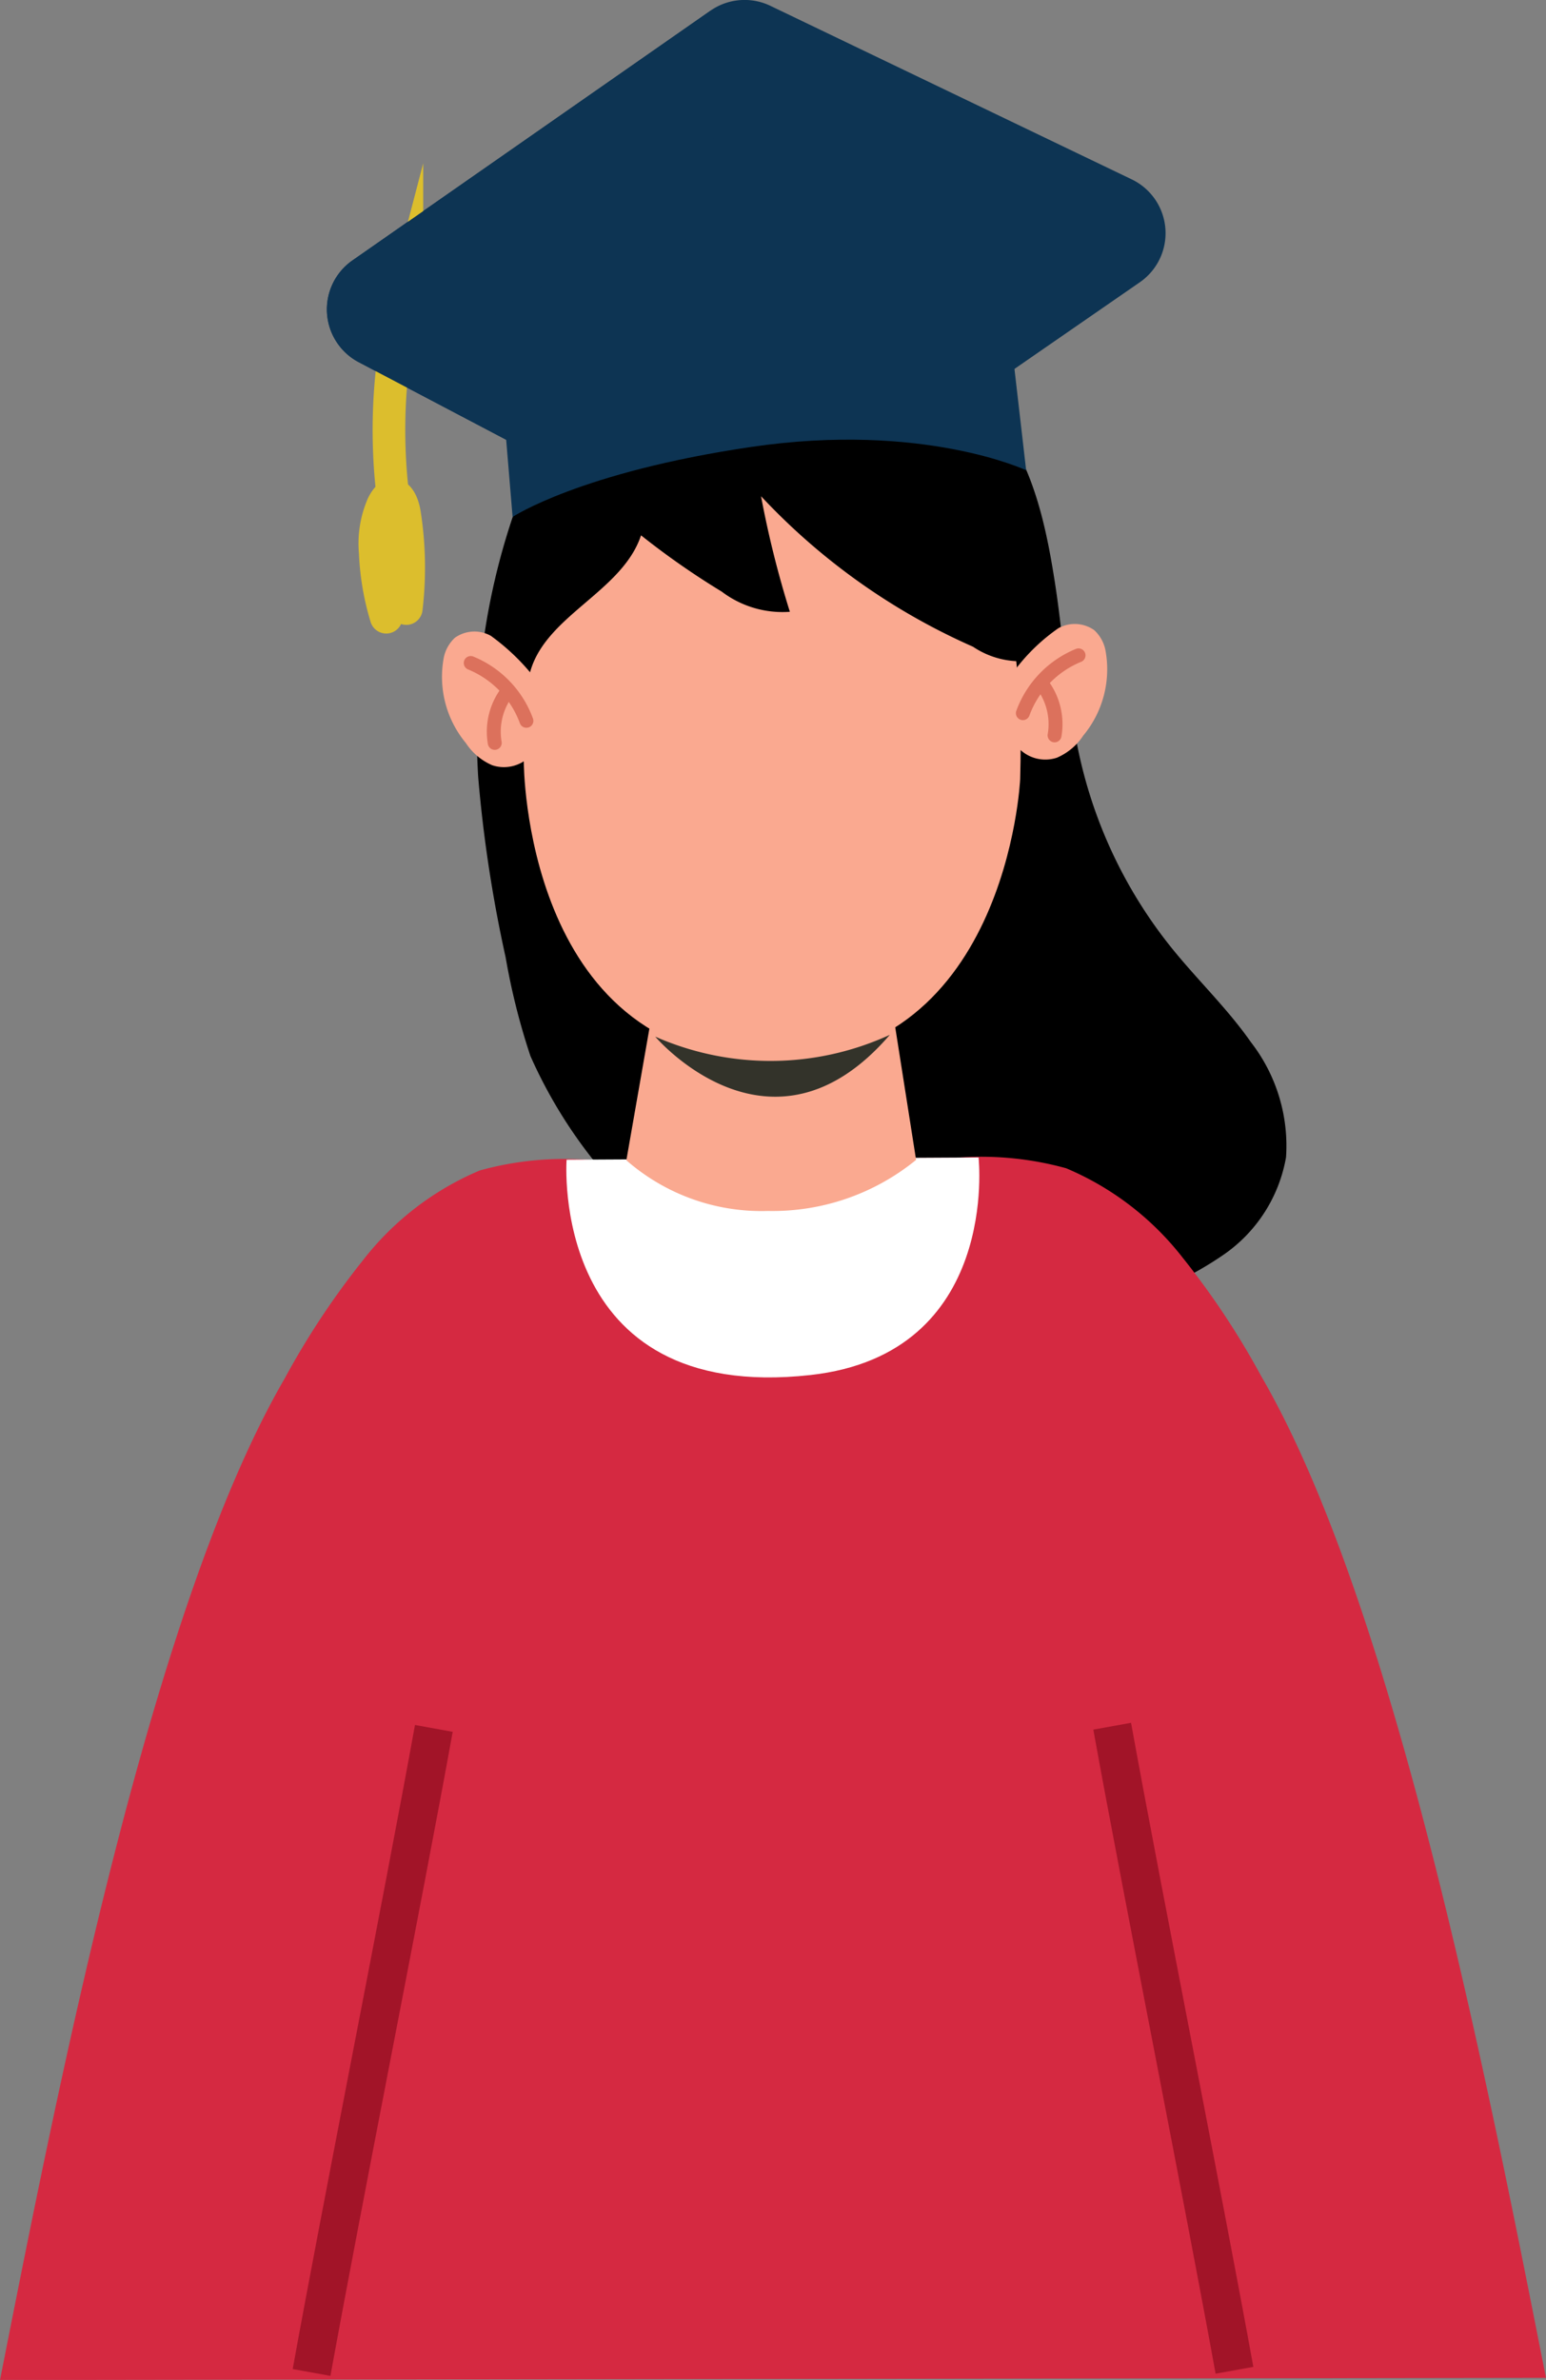
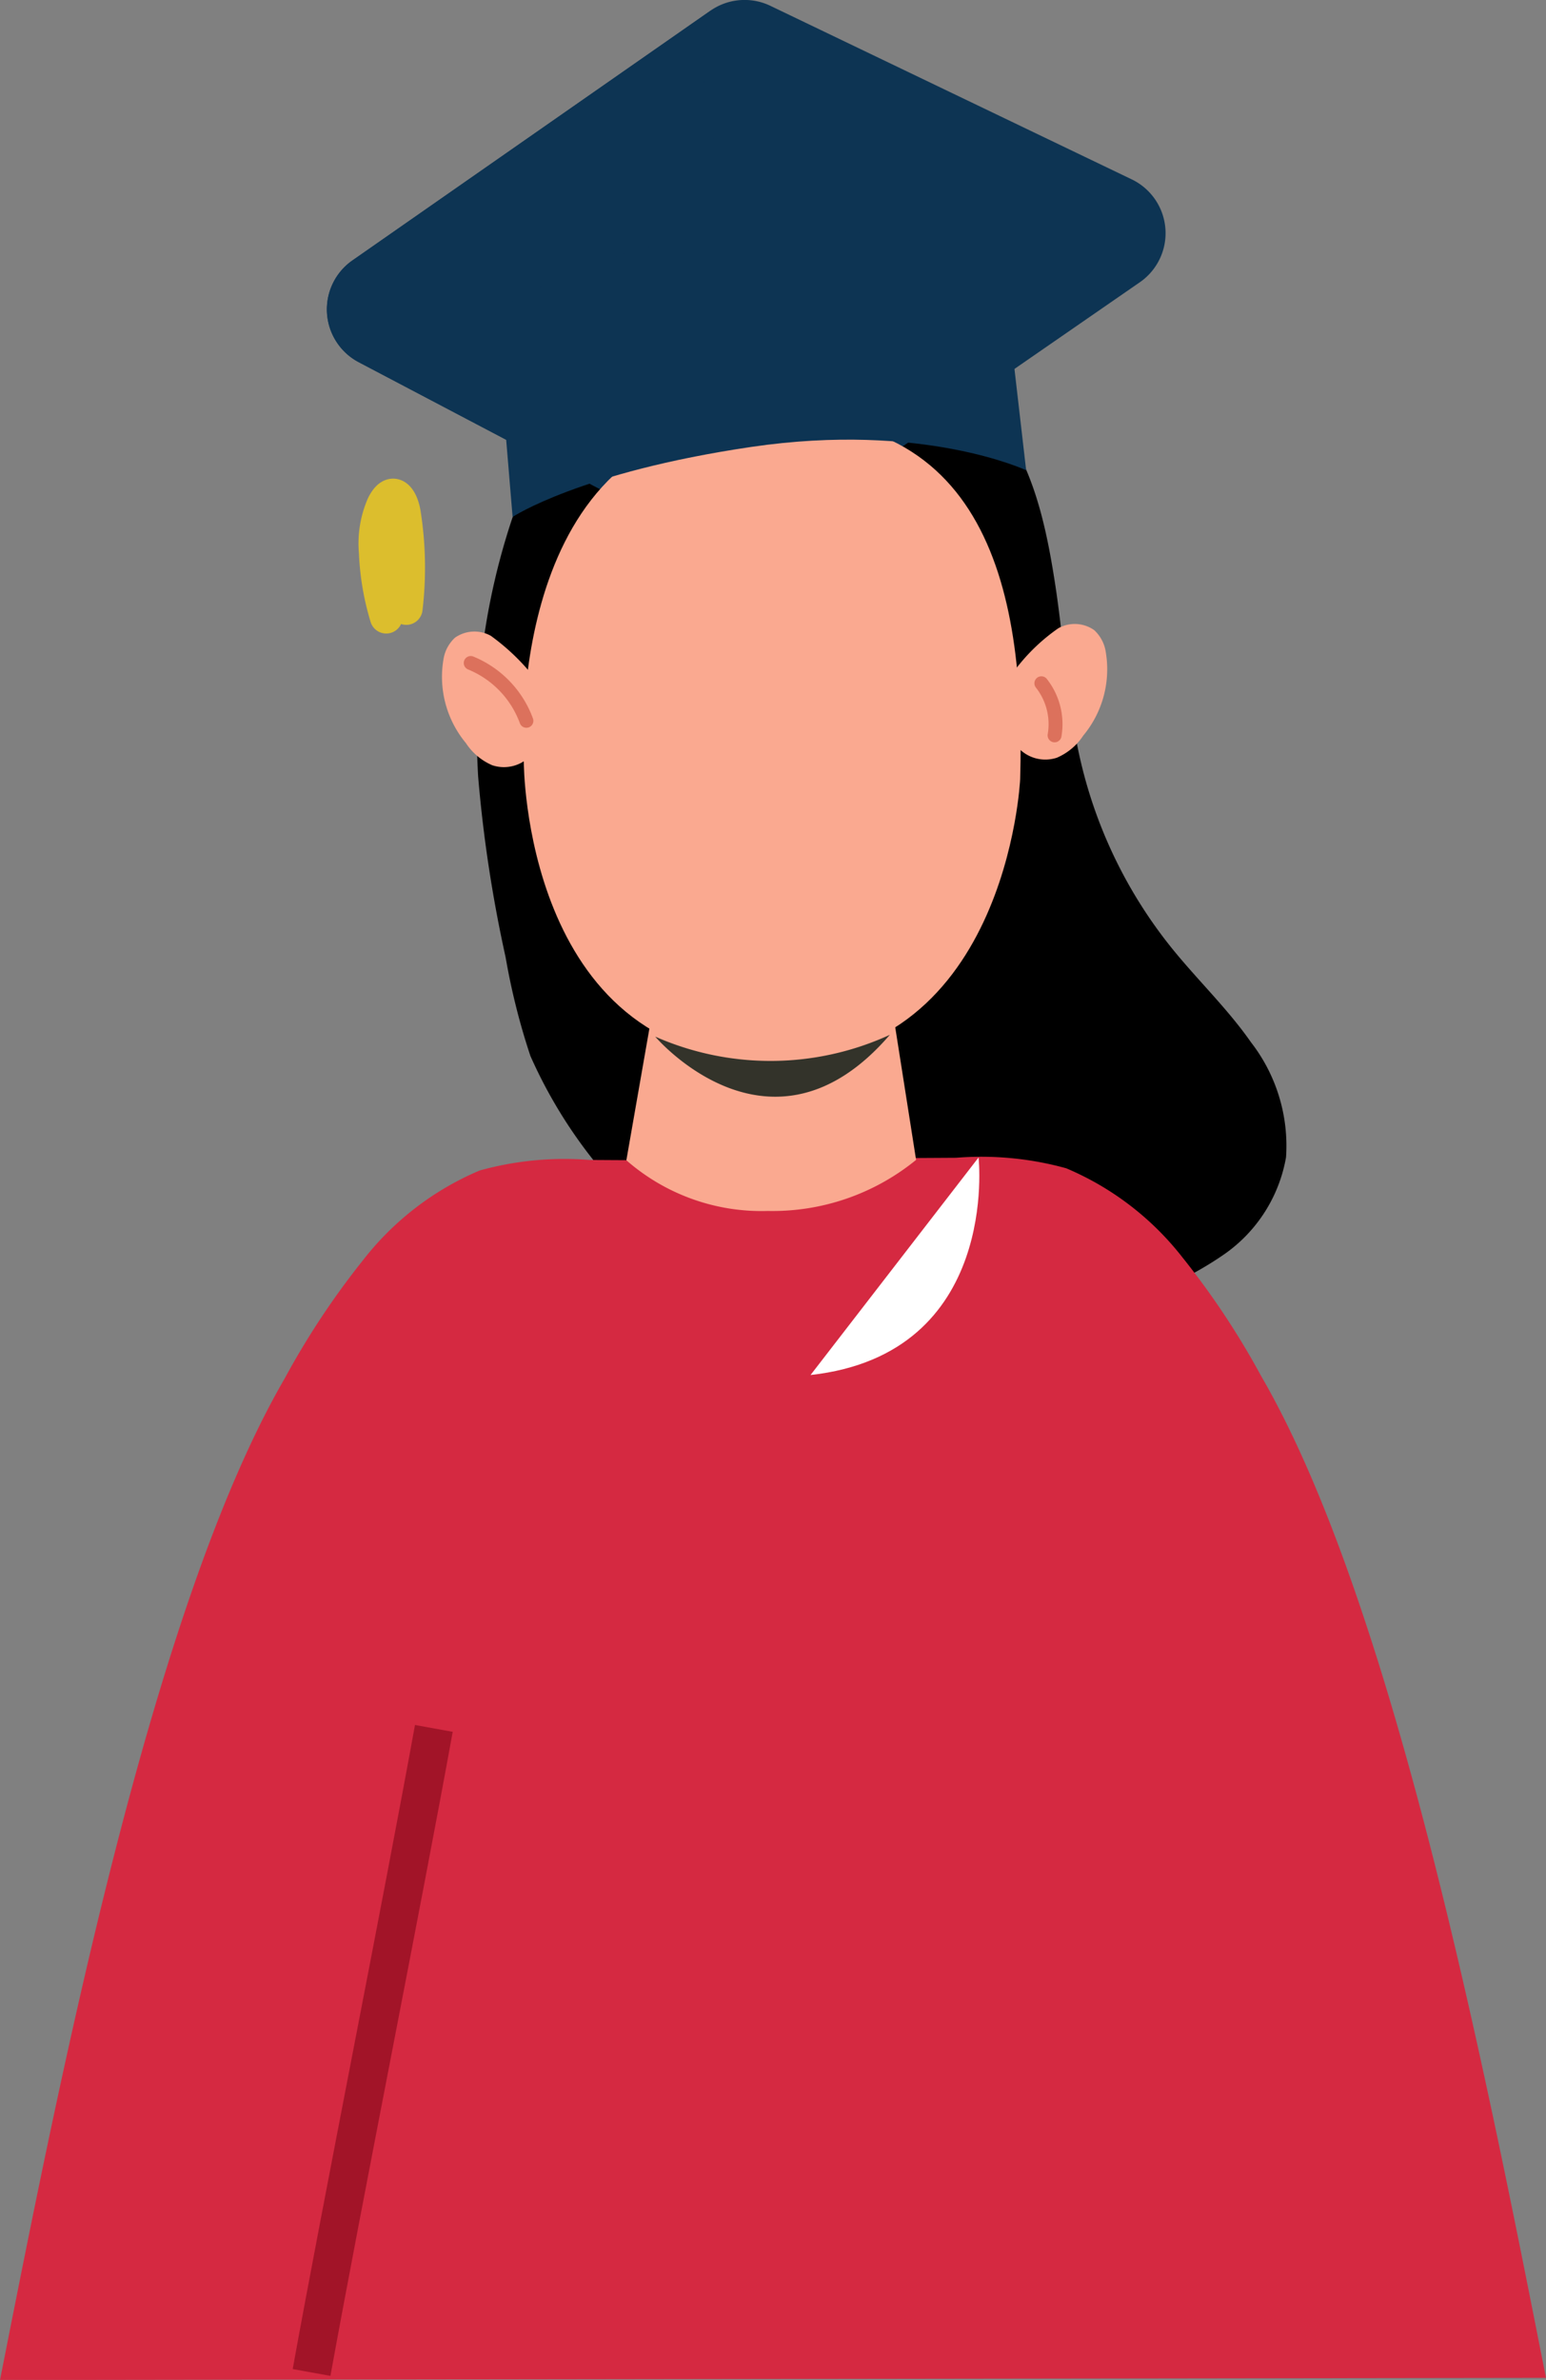
<svg xmlns="http://www.w3.org/2000/svg" width="52.201" height="80.324" viewBox="0 0 52.201 80.324">
  <rect x="0" y="0" width="52.201" height="80.324" fill="#808080" stroke="none" />
  <defs>
    <style>.a{fill:#d52941;}.b,.d,.e,.i{fill:none;}.b{stroke:#a21428;stroke-width:1.295px;}.b,.d{stroke-miterlimit:10;}.c{fill:#0d3453;}.d,.e{stroke:#dcbe2d;stroke-width:1.102px;}.e,.i{stroke-linecap:round;stroke-linejoin:round;}.f{fill:#fff;}.g{fill:#faa990;}.h{fill:#33332a;}.i{stroke:#dc715c;stroke-width:0.47px;}</style>
  </defs>
  <path d="M167.513,143.518c1.456,1.531,1.942,3.749,2.267,5.836s.416,4.217.927,6.267a15.766,15.766,0,0,0,3.015,6.067c.87,1.079,1.883,2.043,2.676,3.179a5.7,5.7,0,0,1,1.186,3.885,5.049,5.049,0,0,1-2.077,3.267,11.653,11.653,0,0,1-3.588,1.667,17.338,17.338,0,0,1-9.6.641,16.243,16.243,0,0,1-10.249-8.995,22.792,22.792,0,0,1-.836-3.327,46.105,46.105,0,0,1-.927-6.085,23.139,23.139,0,0,1,2.324-11.594,10.2,10.2,0,0,1,10.288-3.755S165,140.879,167.513,143.518Z" transform="translate(-134.161 -129.693)" />
  <g transform="translate(0 39.065)">
    <path class="a" d="M146.475,192.477l-5.77-.034a10.724,10.724,0,0,0-3.72.354,9.823,9.823,0,0,0-3.929,3.011,26.955,26.955,0,0,0-2.653,4c-4.488,7.716-7.614,23.684-9.618,33.813l52.2-.074c-2-10.129-5.13-26.1-9.618-33.813a26.962,26.962,0,0,0-2.654-4,9.818,9.818,0,0,0-3.928-3.011,10.741,10.741,0,0,0-3.721-.354l-5.77.034" transform="translate(-120.785 -192.358)" />
  </g>
-   <path class="b" d="M189.541,228.273c1.04,5.744,3.089,15.995,4.129,21.738" transform="translate(-151.988 -170.012)" />
  <path class="c" d="M142.073,133.058l11.678,6.142a2.014,2.014,0,0,0,2.083-.126l12.61-8.714a2.014,2.014,0,0,0-.273-3.473l-12.2-5.857a2.015,2.015,0,0,0-2.024.163l-12.09,8.429A2.014,2.014,0,0,0,142.073,133.058Z" transform="translate(-129.958 -120.833)" />
-   <path class="d" d="M146.164,137.24c-.383.051-.588.469-.705.837a18.655,18.655,0,0,0-.488,6.811" transform="translate(-131.72 -128.279)" />
  <path class="e" d="M145.026,155.251a11.727,11.727,0,0,0-.06-3.2c-.085-.54-.4-.95-.73-.3a3.244,3.244,0,0,0-.259,1.592,8.707,8.707,0,0,0,.372,2.2" transform="translate(-131.308 -134.712)" />
  <path class="e" d="M144.98,151.7c.054.962.068,2.387.1,3.35" transform="translate(-131.765 -134.843)" />
  <path class="c" d="M161.49,135.467l-5.656,3.908a2.014,2.014,0,0,1-2.083.126l-11.678-6.142a2.014,2.014,0,0,1-.214-3.435l12.09-8.429a8.341,8.341,0,0,0,.191,4.6,15.148,15.148,0,0,0,7.325,9.227" transform="translate(-129.958 -121.133)" />
-   <path class="f" d="M169.715,192.36s.741,6.629-5.673,7.342c-8.844.983-8.237-7.266-8.237-7.266Z" transform="translate(-136.674 -153.294)" />
+   <path class="f" d="M169.715,192.36s.741,6.629-5.673,7.342Z" transform="translate(-136.674 -153.294)" />
  <path class="g" d="M168.338,181.232l.95,6.039a7.662,7.662,0,0,1-5,1.724,6.931,6.931,0,0,1-4.783-1.711l1.105-6.315Z" transform="translate(-138.356 -148.124)" />
  <path class="b" d="M144.176,228.409c-1.04,5.743-3.089,15.995-4.129,21.738" transform="translate(-129.527 -170.074)" />
  <path class="g" d="M169.914,158.868s-.439,9.69-8.6,9.5-8.159-10.066-8.159-10.066-.744-10.533,7-11.5C168.709,145.742,170.107,152.332,169.914,158.868Z" transform="translate(-135.468 -132.569)" />
  <path class="h" d="M169.214,184.78a9.647,9.647,0,0,1-7.921.061S165.2,189.445,169.214,184.78Z" transform="translate(-139.169 -149.854)" />
-   <path d="M170,151.949a2.877,2.877,0,0,1-2.215-.427,21.888,21.888,0,0,1-7.156-5.079,33.683,33.683,0,0,0,.973,3.9,3.394,3.394,0,0,1-2.3-.68,26.523,26.523,0,0,1-2.725-1.9c-.649,1.948-3.33,2.734-3.776,4.738-.044.2-.132.454-.331.434-.15-.015-.223-.186-.261-.332-.634-2.467-.052-6.724,1.449-8.781,2.025-2.775,11.105-6.507,15.233.785.991,1.751,1.022,6.94,1.106,7.345" transform="translate(-134.932 -129.695)" />
  <g transform="translate(14.904 21.315)">
    <path class="g" d="M151.149,163.977a1.246,1.246,0,0,1-1.358.395,2.01,2.01,0,0,1-.889-.746,3.5,3.5,0,0,1-.746-2.9,1.258,1.258,0,0,1,.375-.659,1.14,1.14,0,0,1,1.211-.064,7.363,7.363,0,0,1,1.406,1.33Z" transform="translate(-148.073 -159.859)" />
    <g transform="translate(0.99 1.059)">
      <path class="i" d="M149.885,161.8a3.357,3.357,0,0,1,1.88,1.951" transform="translate(-149.885 -161.797)" />
-       <path class="i" d="M151.789,163.522a2.229,2.229,0,0,0-.446,1.757" transform="translate(-150.532 -162.58)" />
    </g>
  </g>
  <g transform="translate(34.283 21.06)">
    <path class="g" d="M183.6,163.511a1.247,1.247,0,0,0,1.358.395,2.013,2.013,0,0,0,.889-.746,3.5,3.5,0,0,0,.746-2.9,1.259,1.259,0,0,0-.375-.659,1.141,1.141,0,0,0-1.211-.065,6.394,6.394,0,0,0-1.454,1.395Z" transform="translate(-183.554 -159.393)" />
    <g transform="translate(0.256 1.059)">
-       <path class="i" d="M185.9,161.331a3.358,3.358,0,0,0-1.88,1.951" transform="translate(-184.022 -161.331)" />
      <path class="i" d="M185.162,163.055a2.23,2.23,0,0,1,.446,1.758" transform="translate(-184.539 -162.113)" />
    </g>
  </g>
  <path class="c" d="M168.54,136.2l.8,6.935s-3.492-1.64-9.279-.788S152,144.71,152,144.71l-.575-6.912S158.406,132.765,168.54,136.2Z" transform="translate(-134.692 -127.263)" />
</svg>